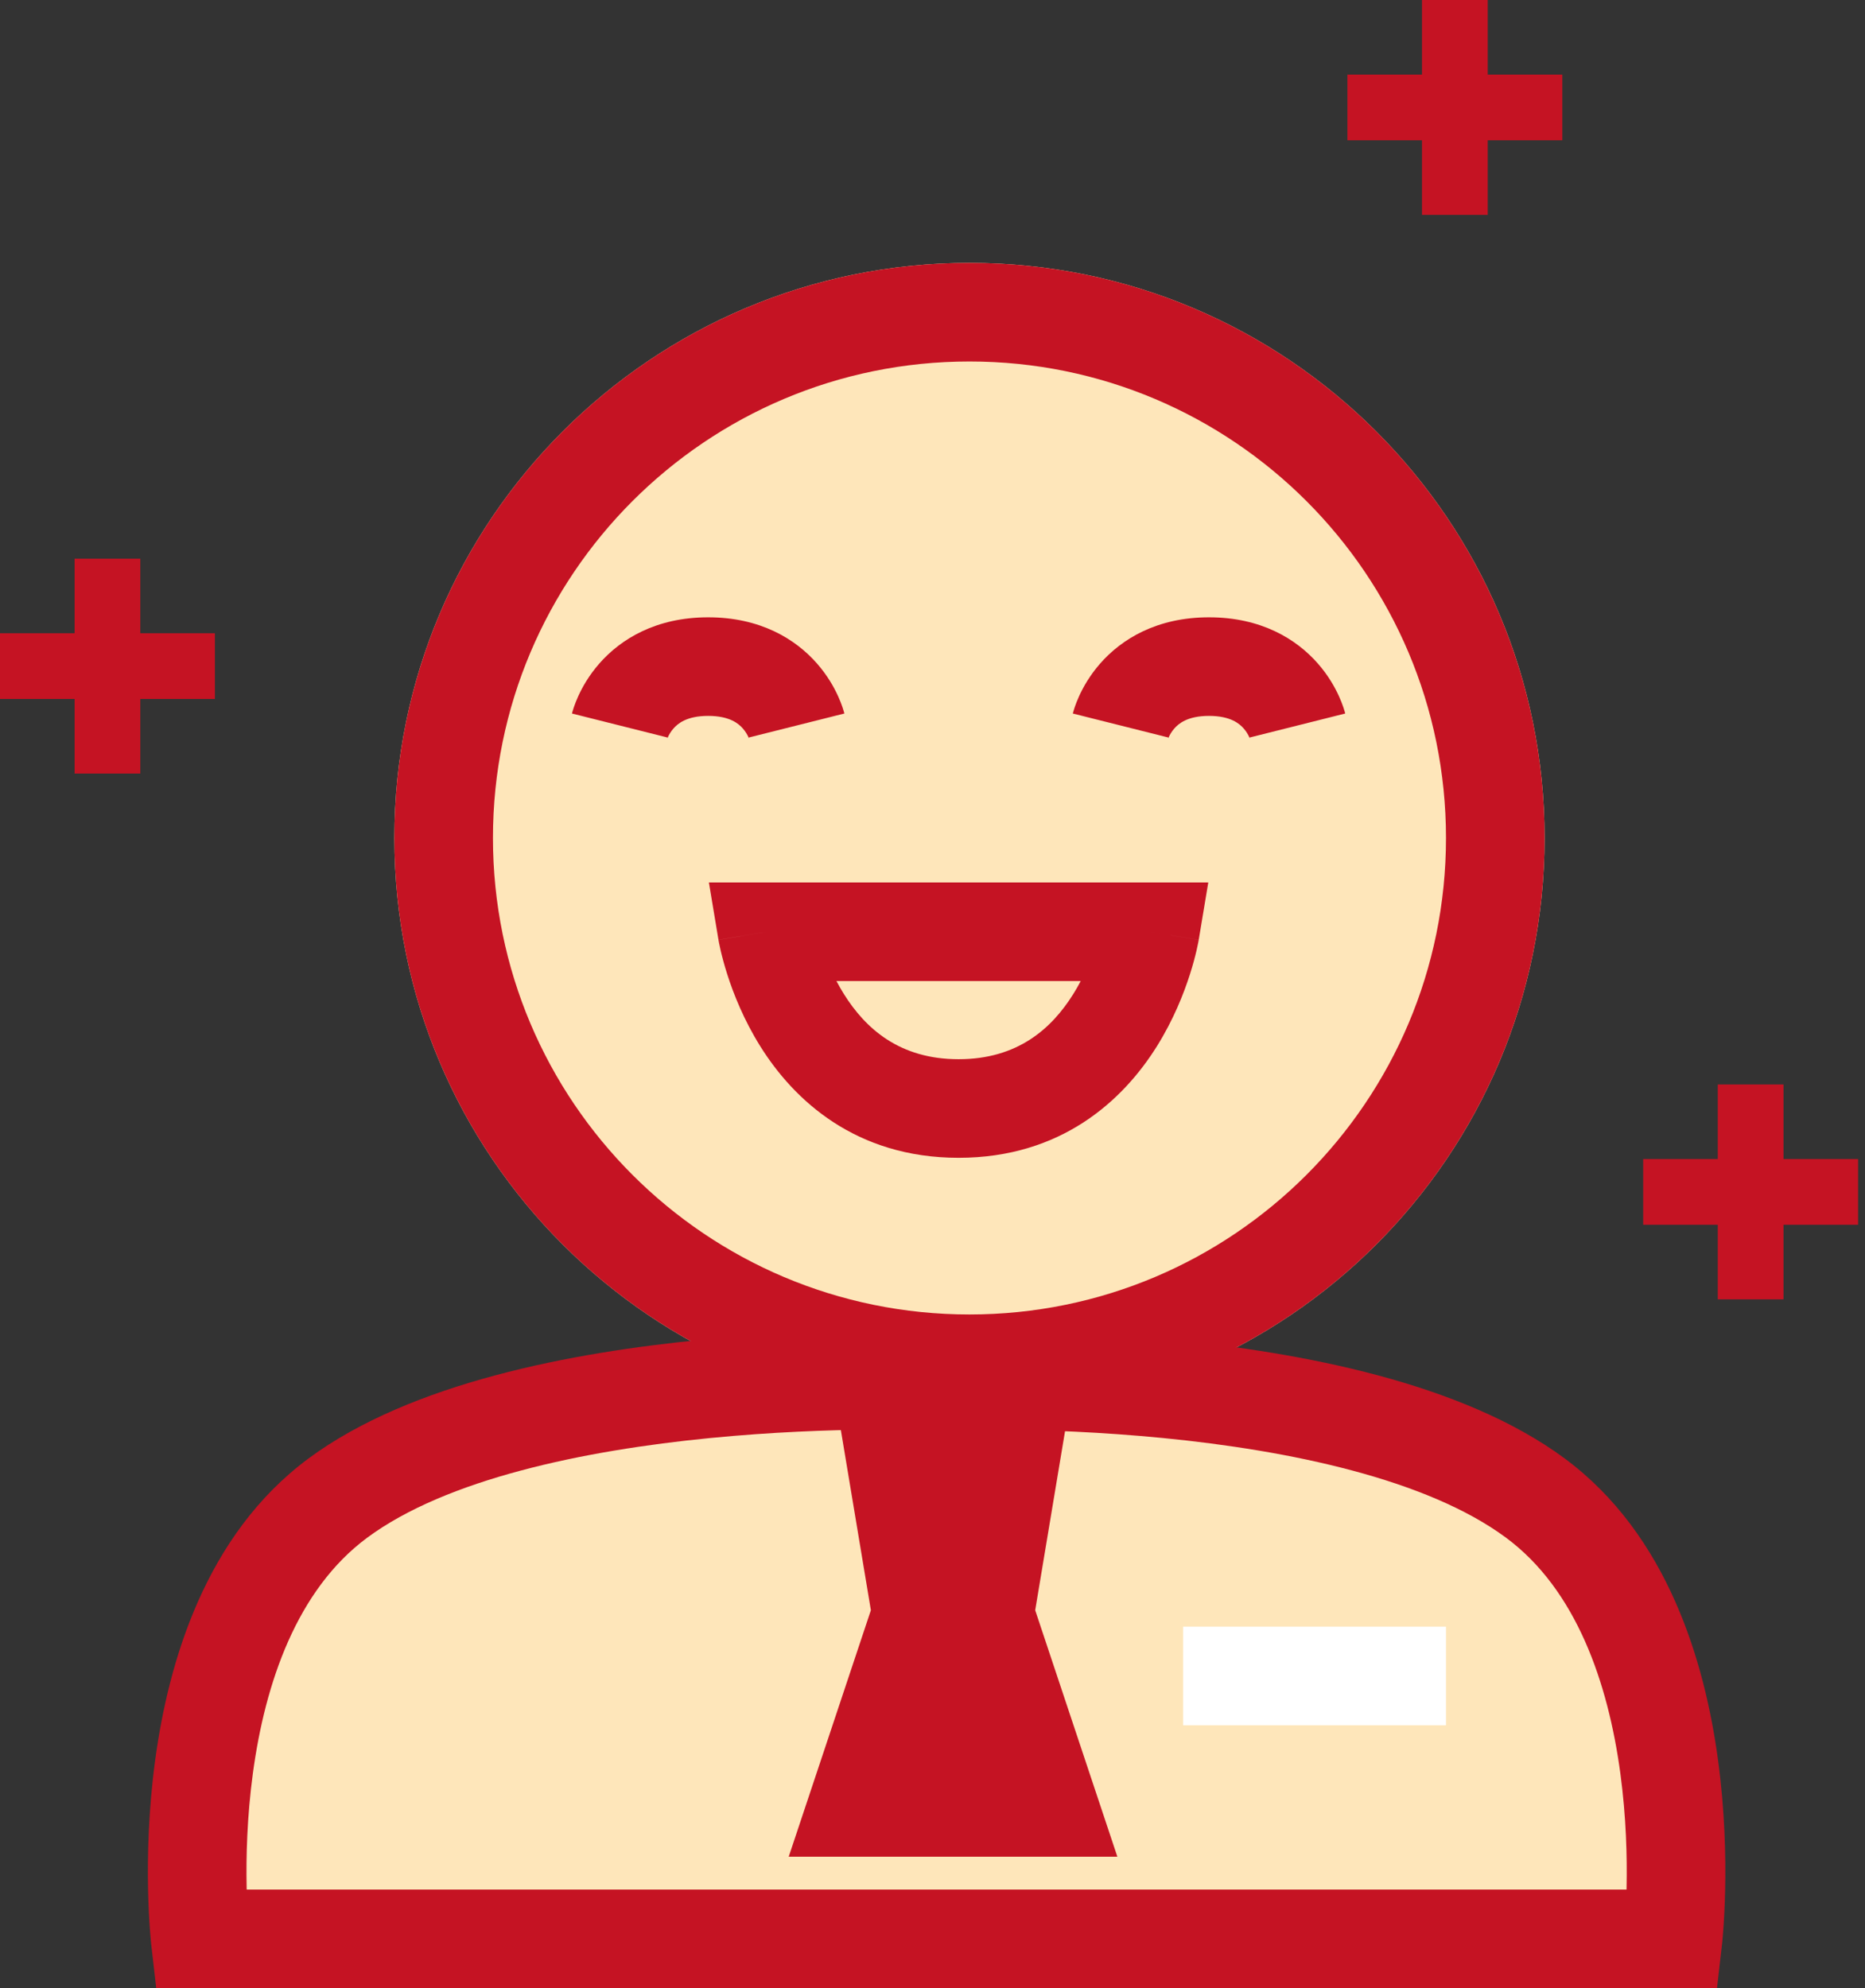
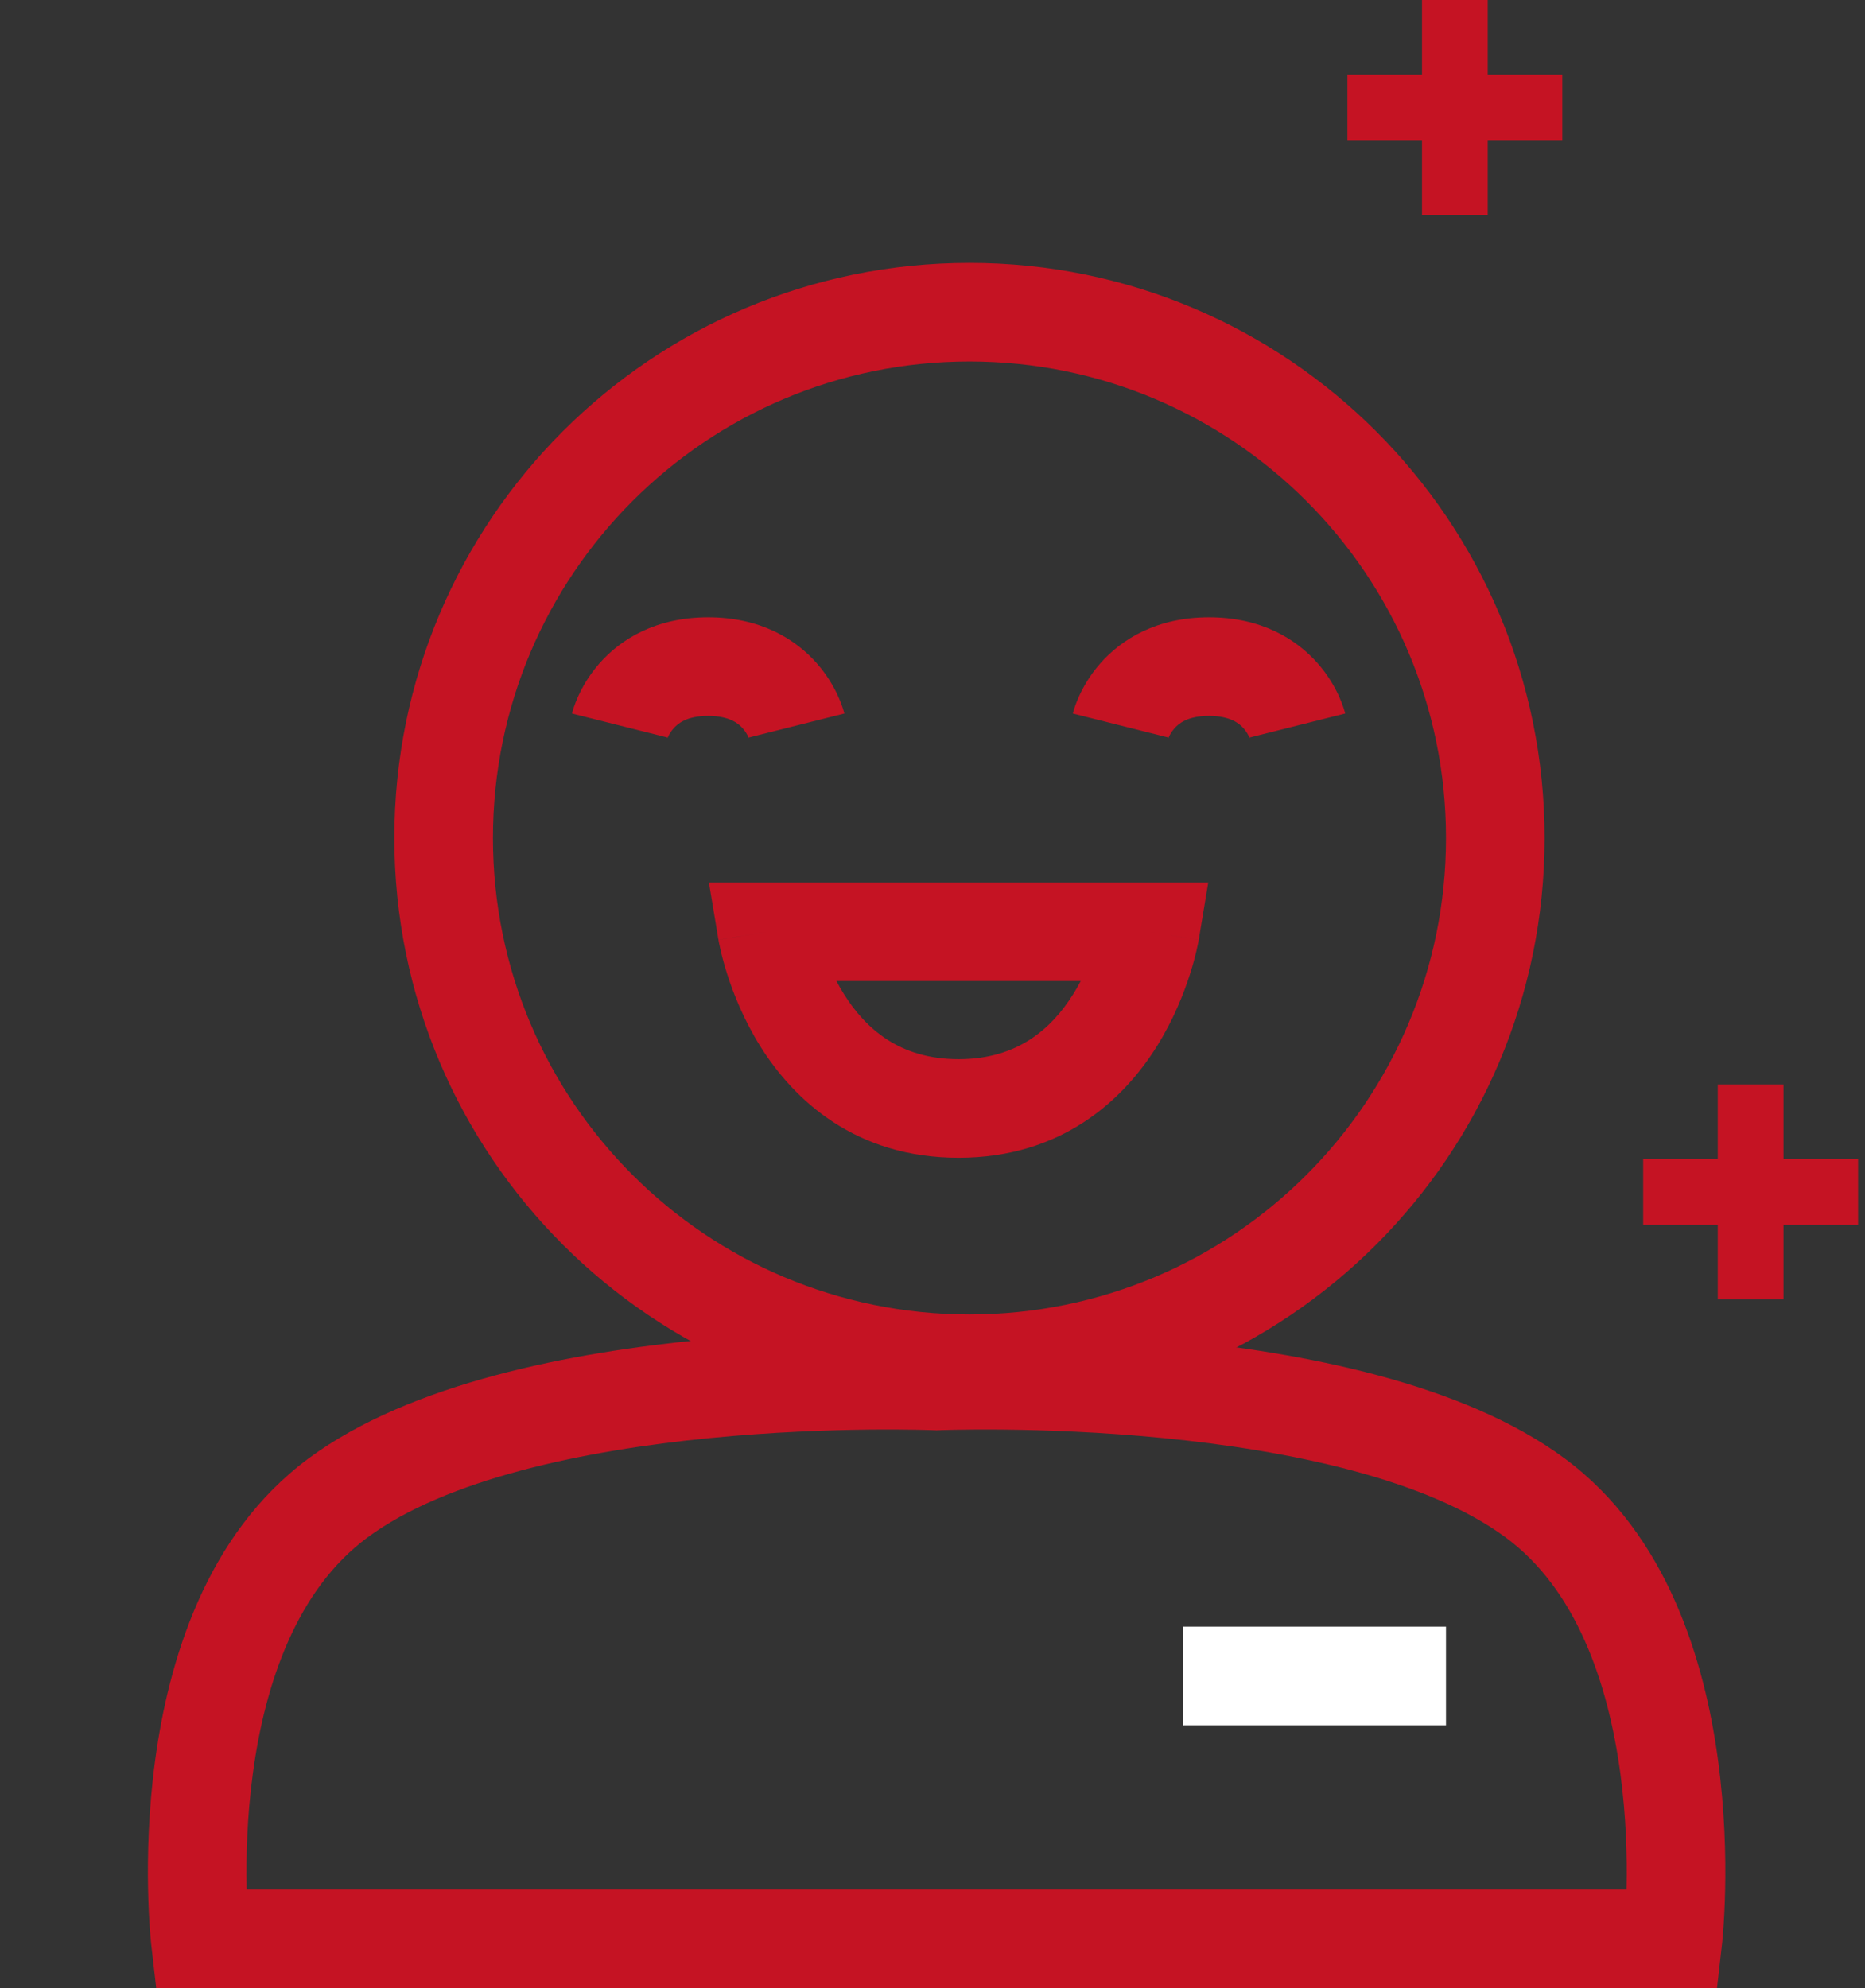
<svg xmlns="http://www.w3.org/2000/svg" width="227" height="242" viewBox="0 0 227 242" fill="none">
  <rect x="0" y="0" width="227" height="242" fill="#333333" stroke="none" />
-   <path d="M188 102C188 140.66 156.66 172 118 172C79.34 172 48 140.66 48 102C48 63.34 79.34 32 118 32C156.66 32 188 63.34 188 102Z" fill="#FEE6BA" />
  <path fill-rule="evenodd" clip-rule="evenodd" d="M118 160C150.033 160 176 134.032 176 102C176 69.967 150.033 44 118 44C85.968 44 60 69.967 60 102C60 134.032 85.968 160 118 160ZM118 172C156.66 172 188 140.66 188 102C188 63.34 156.66 32 118 32C79.34 32 48 63.34 48 102C48 140.66 79.34 172 118 172Z" fill="#C51323" />
-   <path d="M41.116 182.354C20.03 197.976 24.369 236 24.369 236H203.632C203.632 236 207.971 197.976 186.885 182.354C164.722 165.936 114 168.093 114 168.093C114 168.093 63.278 165.936 41.116 182.354Z" fill="#FEE6BA" />
  <path fill-rule="evenodd" clip-rule="evenodd" d="M86.454 175.038C71.041 176.547 54.325 180.036 44.687 187.175C36.141 193.507 32.268 204.853 30.781 215.84C30.058 221.183 29.946 226.102 30.019 229.693C30.021 229.796 30.024 229.899 30.026 230H197.975C197.977 229.899 197.979 229.796 197.981 229.693C198.054 226.102 197.943 221.183 197.22 215.84C195.733 204.853 191.859 193.507 183.313 187.175C173.676 180.036 156.959 176.547 141.547 175.038C134.039 174.303 127.186 174.065 122.208 174.012C119.723 173.986 117.714 174.006 116.336 174.032C115.647 174.045 115.116 174.059 114.763 174.07C114.586 174.076 114.454 174.08 114.369 174.084L114.276 174.087L114.257 174.088L114 174.099L113.747 174.088L113.725 174.087L113.632 174.084C113.546 174.08 113.414 174.076 113.238 174.07C112.884 174.059 112.353 174.045 111.665 174.032C110.286 174.006 108.278 173.986 105.792 174.012C100.814 174.065 93.962 174.303 86.454 175.038ZM114 162.089C113.9 162.085 113.77 162.081 113.613 162.076C113.212 162.064 112.632 162.048 111.891 162.034C110.408 162.006 108.281 161.985 105.665 162.013C100.44 162.069 93.227 162.318 85.284 163.095C69.795 164.612 50.069 168.254 37.544 177.533C25.004 186.823 20.504 202.3 18.889 214.23C18.062 220.346 17.94 225.909 18.022 229.936C18.063 231.957 18.155 233.608 18.239 234.769C18.281 235.35 18.321 235.809 18.352 236.133C18.367 236.294 18.38 236.422 18.39 236.514L18.401 236.625L18.405 236.659L18.407 236.676C18.407 236.678 18.408 236.68 24.369 236L18.407 236.676L19.015 242H208.986L209.593 236.68L203.632 236C209.593 236.68 209.593 236.682 209.593 236.68L209.594 236.672L209.599 236.625L209.611 236.514C209.621 236.422 209.633 236.294 209.649 236.133C209.679 235.809 209.719 235.35 209.761 234.769C209.845 233.608 209.938 231.957 209.979 229.936C210.061 225.909 209.939 220.346 209.111 214.23C207.497 202.3 202.997 186.823 190.456 177.533C177.931 168.254 158.206 164.612 142.716 163.095C134.774 162.318 127.561 162.069 122.336 162.013C119.719 161.985 117.592 162.006 116.11 162.034C115.369 162.048 114.788 162.064 114.388 162.076C114.23 162.081 114.101 162.085 114 162.089Z" fill="#C51323" />
  <path fill-rule="evenodd" clip-rule="evenodd" d="M81.257 89.774C81.258 89.771 81.258 89.767 75.438 88.312C69.617 86.857 69.618 86.853 69.618 86.85L69.62 86.843L69.624 86.829L69.632 86.797L69.651 86.727C69.664 86.676 69.681 86.617 69.7 86.552C69.738 86.421 69.788 86.261 69.85 86.076C69.975 85.708 70.154 85.235 70.403 84.692C70.897 83.614 71.694 82.198 72.939 80.775C75.566 77.773 79.863 75.14 86.195 75.14C92.528 75.14 96.825 77.773 99.452 80.775C100.696 82.198 101.494 83.614 101.987 84.692C102.236 85.235 102.416 85.708 102.541 86.076C102.603 86.261 102.653 86.421 102.691 86.552C102.71 86.617 102.726 86.676 102.74 86.727L102.759 86.797L102.767 86.829L102.771 86.843L102.772 86.85C102.773 86.853 102.774 86.857 96.953 88.312C91.132 89.767 91.133 89.771 91.134 89.774L91.136 89.78L91.139 89.793L91.145 89.816L91.155 89.856L91.171 89.912C91.178 89.938 91.181 89.943 91.177 89.932C91.168 89.907 91.138 89.82 91.079 89.691C90.956 89.424 90.745 89.047 90.421 88.677C89.91 88.093 88.828 87.14 86.195 87.14C83.563 87.14 82.481 88.093 81.97 88.677C81.646 89.047 81.435 89.424 81.312 89.691C81.253 89.82 81.222 89.907 81.214 89.932C81.21 89.943 81.212 89.938 81.22 89.912L81.235 89.856L81.246 89.816L81.252 89.793L81.255 89.78L81.257 89.774Z" fill="#C51323" />
  <path fill-rule="evenodd" clip-rule="evenodd" d="M142.218 89.774C142.219 89.771 142.219 89.767 136.399 88.312C130.578 86.857 130.579 86.853 130.579 86.85L130.581 86.843L130.585 86.829L130.593 86.797L130.612 86.727C130.625 86.676 130.642 86.617 130.661 86.552C130.699 86.421 130.749 86.261 130.811 86.076C130.936 85.708 131.115 85.235 131.364 84.692C131.858 83.614 132.655 82.198 133.9 80.775C136.527 77.773 140.824 75.14 147.156 75.14C153.489 75.14 157.786 77.773 160.413 80.775C161.658 82.198 162.455 83.614 162.948 84.692C163.198 85.235 163.377 85.708 163.502 86.076C163.564 86.261 163.614 86.421 163.652 86.552C163.671 86.617 163.687 86.676 163.701 86.727L163.72 86.797L163.728 86.829L163.732 86.843L163.733 86.85C163.734 86.853 163.735 86.857 157.914 88.312C152.093 89.767 152.094 89.771 152.095 89.774L152.097 89.78L152.1 89.793L152.106 89.816L152.117 89.856L152.132 89.912C152.14 89.938 152.142 89.943 152.138 89.932C152.13 89.907 152.099 89.82 152.04 89.691C151.917 89.424 151.706 89.047 151.382 88.677C150.871 88.093 149.789 87.14 147.156 87.14C144.524 87.14 143.442 88.093 142.931 88.677C142.607 89.047 142.396 89.424 142.273 89.691C142.214 89.82 142.183 89.907 142.175 89.932C142.171 89.943 142.173 89.938 142.181 89.912L142.196 89.856L142.207 89.816L142.213 89.793L142.216 89.78L142.218 89.774Z" fill="#C51323" />
  <path fill-rule="evenodd" clip-rule="evenodd" d="M86.284 107.414H147.067L145.903 114.4L139.984 113.414C145.903 114.4 145.902 114.403 145.902 114.406L145.901 114.411L145.899 114.425L145.893 114.458L145.877 114.547C145.865 114.616 145.848 114.707 145.826 114.816C145.783 115.035 145.721 115.332 145.636 115.695C145.468 116.42 145.209 117.419 144.831 118.601C144.082 120.946 142.831 124.124 140.814 127.352C136.713 133.914 129.2 140.929 116.676 140.929C104.152 140.929 96.639 133.914 92.537 127.352C90.52 124.124 89.269 120.946 88.52 118.601C88.142 117.419 87.883 116.42 87.715 115.695C87.631 115.332 87.569 115.035 87.526 114.816C87.504 114.707 87.487 114.616 87.475 114.547L87.459 114.458L87.453 114.425L87.451 114.411L87.45 114.406C87.449 114.403 87.449 114.4 93.367 113.414L87.449 114.4L86.284 107.414ZM101.809 119.414C102.084 119.937 102.385 120.466 102.713 120.992C105.336 125.187 109.477 128.929 116.676 128.929C123.874 128.929 128.016 125.187 130.638 120.992C130.967 120.466 131.267 119.937 131.542 119.414H101.809Z" fill="#C51323" />
-   <path d="M106 196L96 226H136L126 196L130 172H102L106 196Z" fill="#C51323" />
  <path fill-rule="evenodd" clip-rule="evenodd" d="M176 210H144V198H176V210Z" fill="white" />
-   <path fill-rule="evenodd" clip-rule="evenodd" d="M26.158 85.079L17.079 85.079L17.079 94.158L9.079 94.158L9.079 85.079L-0 85.079L-0 77.079L9.079 77.079L9.079 68L17.079 68L17.079 77.079L26.158 77.079L26.158 85.079Z" fill="#C51323" />
  <path fill-rule="evenodd" clip-rule="evenodd" d="M190.159 17.079L181.08 17.079L181.08 26.158L173.08 26.158L173.08 17.079L164.001 17.079L164.001 9.079L173.08 9.079L173.08 -7.46546e-07L181.08 -3.96854e-07L181.08 9.079L190.159 9.079L190.159 17.079Z" fill="#C51323" />
  <path fill-rule="evenodd" clip-rule="evenodd" d="M226.159 149.079L217.08 149.079L217.08 158.158L209.08 158.158L209.08 149.079L200.001 149.079L200.001 141.079L209.08 141.079L209.08 132L217.08 132L217.08 141.079L226.159 141.079L226.159 149.079Z" fill="#C51323" />
</svg>